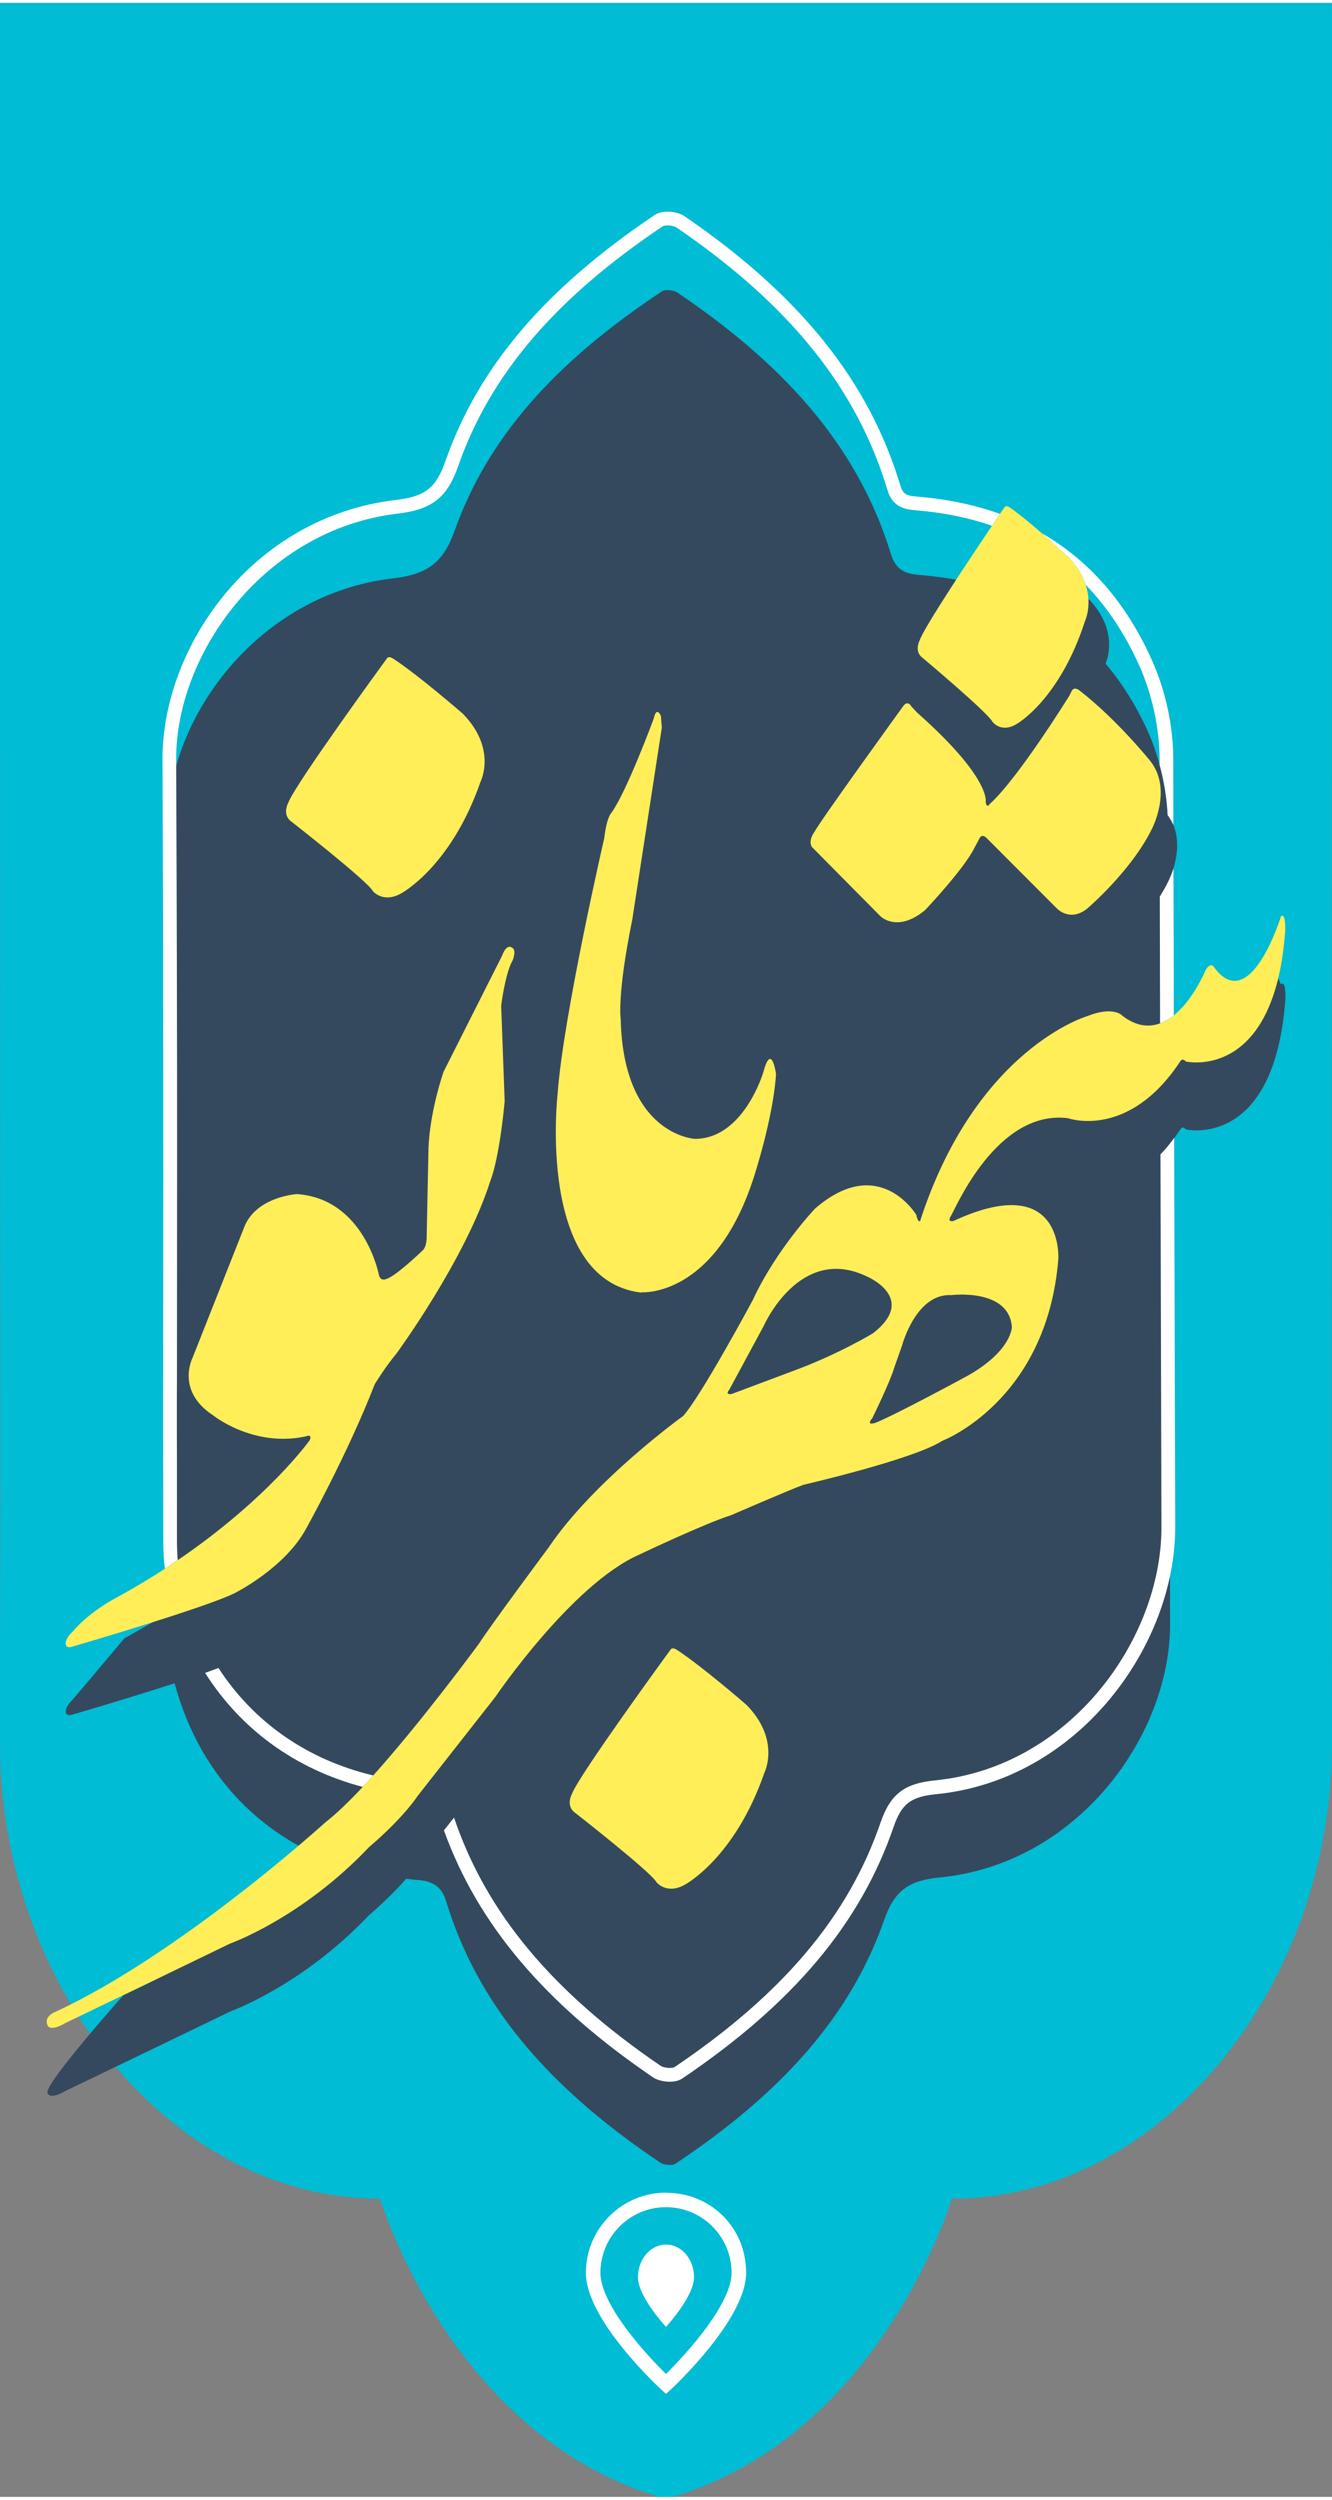
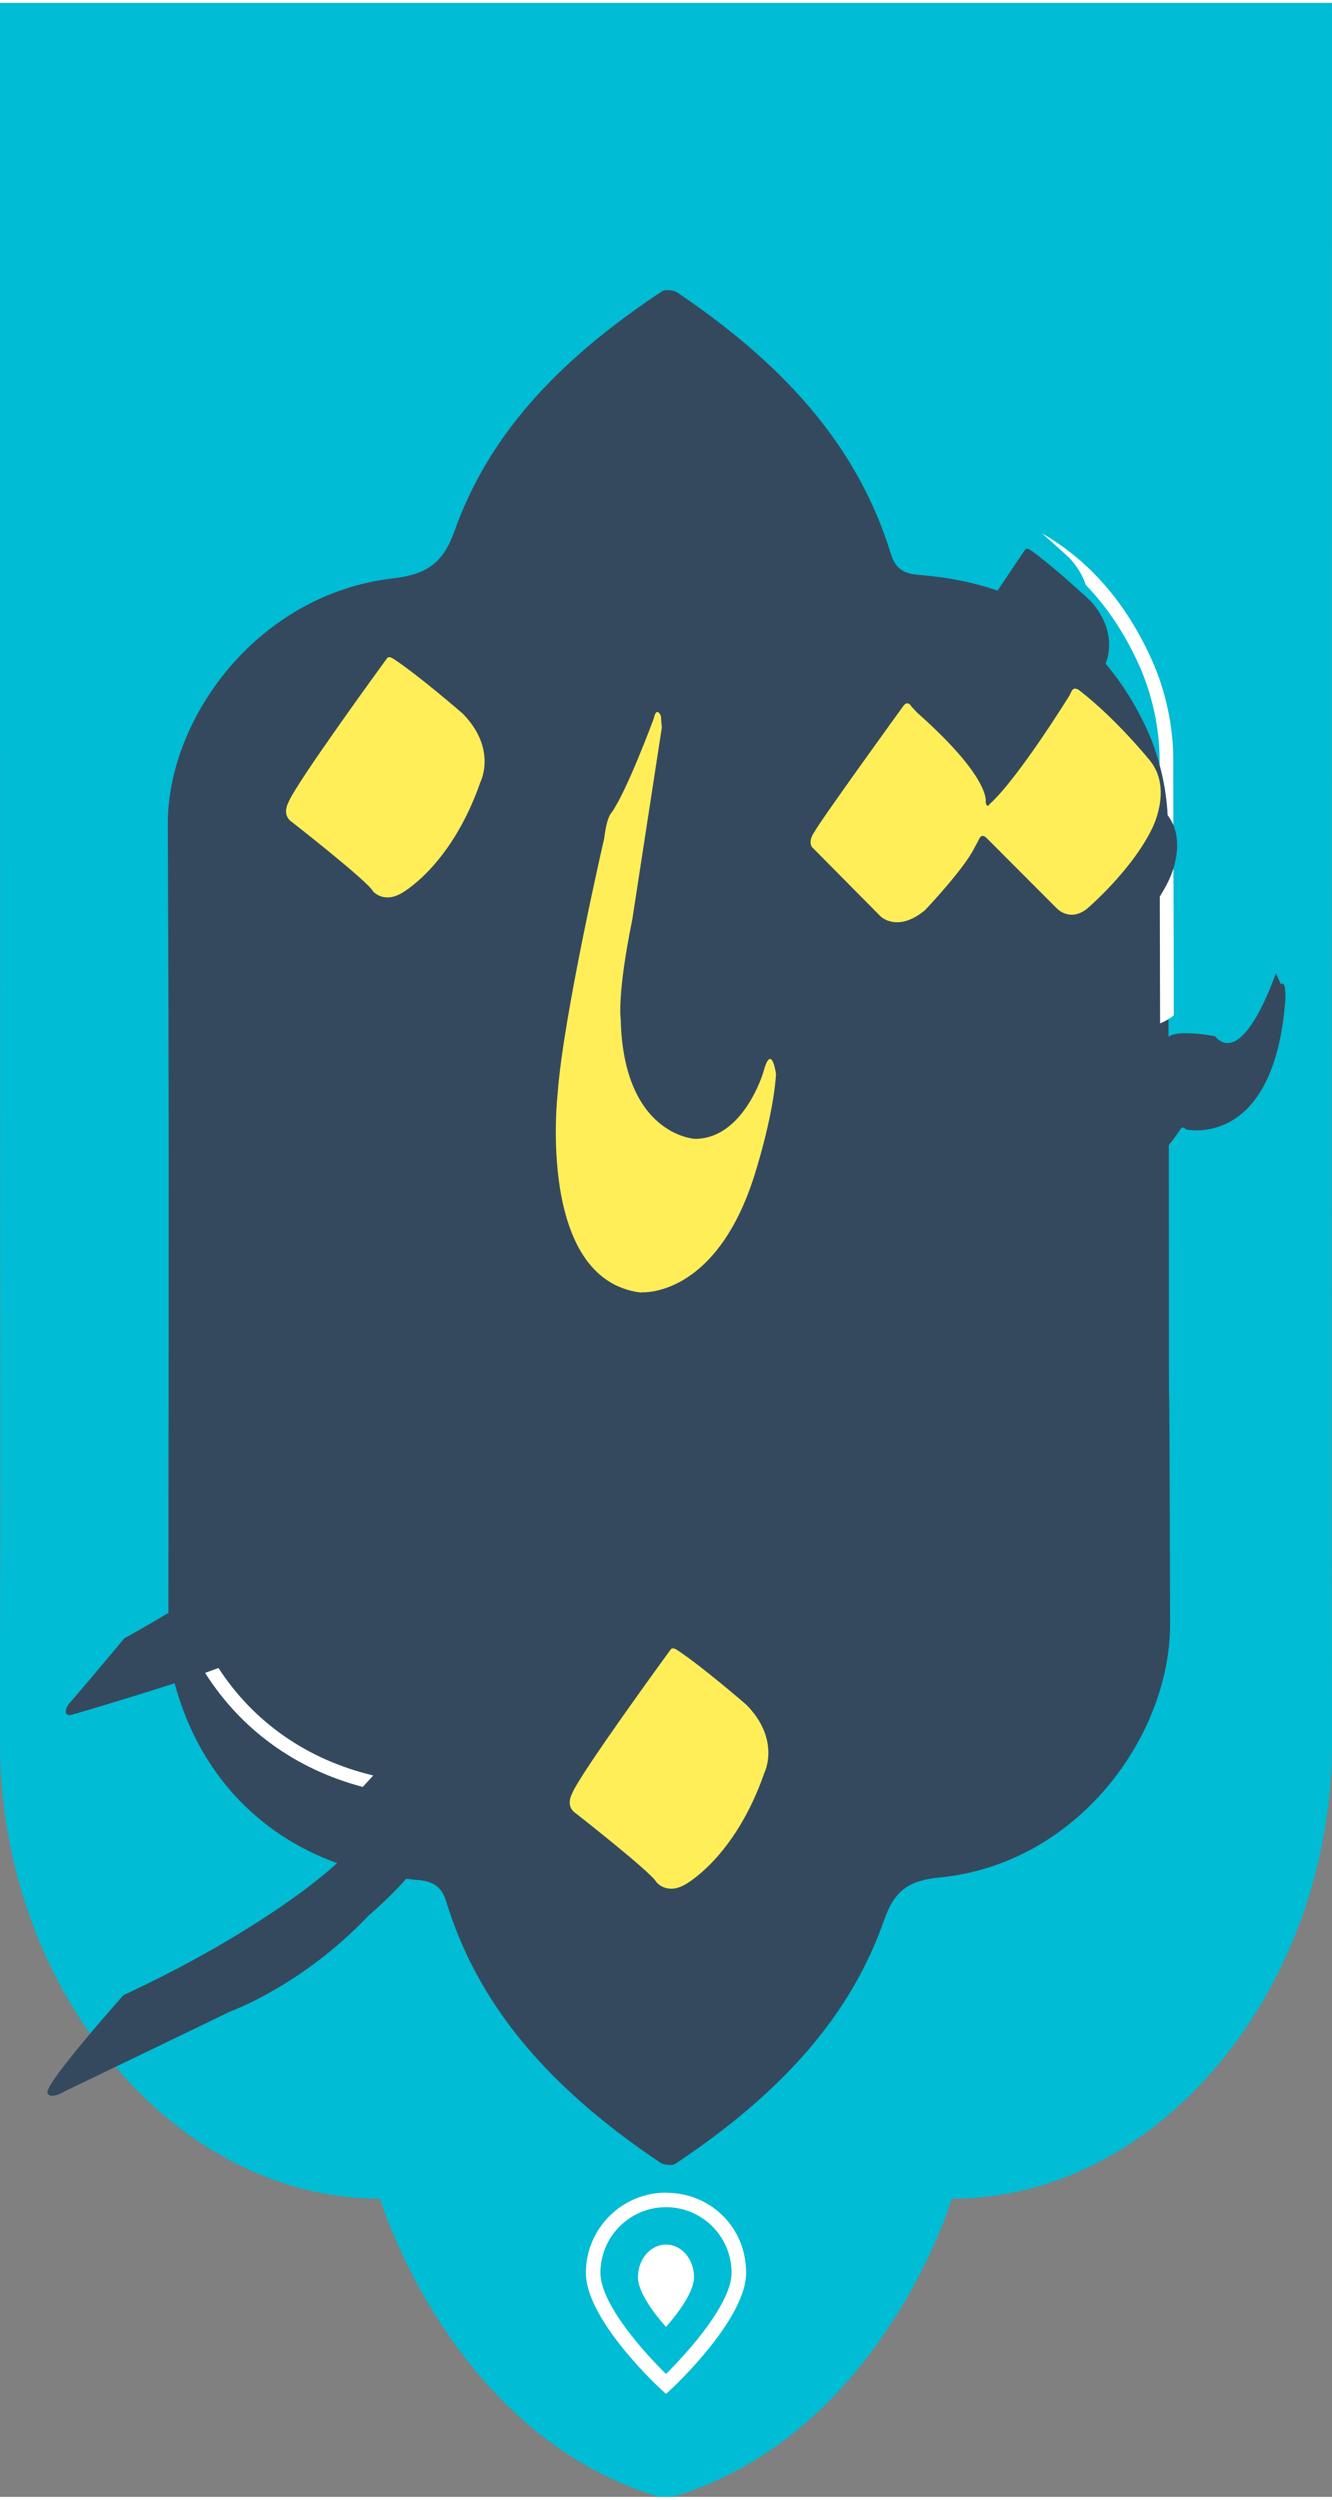
<svg xmlns="http://www.w3.org/2000/svg" id="Layer_2" data-name="Layer 2" width="137" height="257" viewBox="0 0 137.3 256.95">
  <rect x="0" y="0" width="137.3" height="256.95" fill="#808080" stroke="none" />
  <defs>
    <style>
            .cls-1 {
            fill: #fff;
            }

            .cls-2 {
            fill: #34495e;
            }

            .cls-3 {
            fill: #00bcd4;
            }

            .cls-4 {
            fill: #ffee58;
            }
        </style>
  </defs>
  <g id="Layer_2-2" data-name="Layer 2">
    <g>
      <path class="cls-3" d="m137.3,0H0c0,26.6.01,139.85.04,154-.03,15.15-.04,11.02-.04,25.32,0,12.44,4.37,24.16,11.46,32.78,7.09,8.61,16.88,14.12,27.72,14.13,0,0,7.25,24.28,28.76,30.72.06,0,.11,0,.16-.01h.33c.36,0,.26-.02.92.01,21.51-6.44,28.76-30.72,28.76-30.72,10.84-.01,20.63-5.52,27.72-14.13,7.09-8.62,11.47-20.34,11.47-32.78,0-14.3-.02-10.17-.05-25.32.03-14.15.05-127.4.05-154Z" />
      <path class="cls-2" d="m132.04,101.1l-.53-1.14s-3.3,9.89-6.29,6.49c0,0-3.82-.73-4.77.07,0-8.06-.02,2.47-.05-15.96.07-.14.32-.64.56-1.39h0c.35-1.18.64-2.89-.01-4.48-.15-.34-.35-.68-.59-1.02-.14-2.95-.89-6.09-2.1-8.75-1.19-2.6-2.62-4.87-4.3-6.85,0,0,0-.01,0-.02,0,0,1.49-3.11-1.57-6.46,0,0-3.97-3.7-6.16-5.21,0,0-.38-.29-.55-.07l-.24.35s-1.15,1.69-2.61,3.88c-2.41-.82-5.03-1.36-7.86-1.59-1.13-.09-2.53-.21-3.11-2.1-3.2-10.47-10.22-19.06-22.08-27.04-.38-.25-1.27-.28-1.48-.14-11.27,7.43-18.08,15.28-21.44,24.71-1.16,3.25-2.75,4.48-6.33,4.9-13.92,1.6-23.23,14.34-23.23,25.26,0,.03,0,.05,0,.08.12,28.45.1,40.89.08,68.87,0,10.99-.01-42.25-.01-31.26v34.58c0,4.65,0,7.48,0,9.05-1.41.85-2.92,1.73-4.55,2.63,0,0-3.43,4.1-5.33,6.32,0,0-.94.85-.66,1.44,0,0,.1.24.56.12,0,0,5.72-1.66,10.61-3.25,2.42,9,8.43,15.54,16.75,18.53-.73.66-1.41,1.24-2,1.69,0,0-7.02,5.89-20.02,11.91,0,0-8.2,9.19-7.83,10.08,0,0,.14.79,1.88-.22,0,0,14.66-7.05,16.92-8.16,0,0,7.41-2.62,14.35-9.95,0,0,2.06-1.71,3.82-3.74.33.04.66.09,1,.11,1.27.1,2.55.35,3.1,2.15,3.17,10.44,10.2,19.02,22.12,27.01.35.24,1.25.29,1.48.13,11.35-7.55,18.21-15.55,21.58-25.18,1.03-2.94,2.47-4.04,5.7-4.35,14.22-1.38,23.76-14.58,23.76-26.07v-.05c-.11-44.88-.12-2.47-.13-46.59,0-.97,0-1.88,0-2.75.4-.49.8-1.03,1.2-1.63,0,0,.2-.4.57.02,0,0,9.14,2.12,10.25-13.49,0,0,.07-1.89-.44-1.47ZM17.36,165.86c0-4.49,0-15.76.01,0,0,0,0,0-.01,0Z" />
      <path class="cls-1" d="m38.47,182.62c-.36.41-.73.8-1.08,1.18-6.93-1.83-12.55-5.92-16.25-11.75.5-.18.96-.35,1.38-.5,3.63,5.59,9.15,9.45,15.95,11.07Z" />
      <g>
-         <path class="cls-1" d="m68.31,23.01c.21-.14,1.08-.12,1.45.14,11.67,7.98,18.57,16.57,21.72,27.04.57,1.88,1.95,2,3.06,2.09,2.78.24,5.35.76,7.71,1.58.35-.52.64-.95.82-1.22-2.57-.93-5.37-1.51-8.41-1.77-1.14-.1-1.55-.18-1.83-1.09-3.25-10.8-10.32-19.63-22.27-27.81-.73-.5-2.25-.67-3.04-.15-11.35,7.62-18.22,15.69-21.62,25.42-.95,2.72-2.09,3.61-5.06,3.96-14.9,1.74-24.09,15.18-24.09,26.67v.09c.03,7.54.05,13.71.06,19.24v49.61c0,31.49,0-19.89.02,11.6,0,1.13.05,2.07.17,2.91.45-.3.89-.59,1.32-.88-.05-.6-.08-1.27-.08-2.03,0-8.03,0-10.67-.01-10.67v-7.42c0,1.38,0,2.46.01,3.17.01-19.82.03-30.17-.01-44.63-.01-5.81-.04-12.28-.07-20.29v-.7c0-10.92,9.16-23.66,22.85-25.26,3.51-.41,5.09-1.65,6.22-4.9,3.3-9.42,10-17.27,21.08-24.7Zm-51.48,120.47c-.01-4.67-.01-24.98-.01-41.33.03,12.83.02,23.05.01,41.33Z" />
        <path class="cls-1" d="m111.92,59.96h0c2.21,2.28,4.05,5.05,5.51,8.3,1.33,2.96,2.1,6.5,2.1,9.72v.52c.47,1.7.75,3.47.83,5.17.24.34.44.68.59,1.02,0-2.09-.01-4.31-.01-6.71,0-3.47-.79-7.13-2.22-10.31-2.63-5.85-6.41-10.21-11.33-13.04,1.55,1.35,2.88,2.59,2.88,2.59.87.95,1.37,1.89,1.65,2.74Z" />
        <path class="cls-1" d="m119.55,92.08c.01,4.97.02,9.12.03,13.05.5-.19.97-.47,1.41-.82,0-4.44-.01-9.2-.03-15.14-.28.88-.59,1.45-.59,1.45-.25.5-.53.98-.82,1.46Z" />
-         <path class="cls-1" d="m121.03,116.94c-.46.64-.94,1.2-1.41,1.69.02,8.85.05,19.79.1,38.39v.05c0,11.48-9.37,24.68-23.36,26.06-3.17.32-4.59,1.42-5.6,4.36-3.31,9.63-10.05,17.63-21.22,25.17-.23.16-1.11.11-1.45-.13-11.18-7.62-17.98-15.78-21.29-25.57l-1.04,1.32c3.51,9.72,10.41,17.85,21.53,25.43.73.5,2.25.67,3.04.13,11.44-7.73,18.35-15.95,21.77-25.89.83-2.41,1.77-3.14,4.4-3.4,14.75-1.46,24.64-15.37,24.64-27.48v-.06c-.05-19.79-.08-30.92-.11-40.07Z" />
        <path class="cls-1" d="m68.65,225.6c-4.55,0-8.26,3.71-8.26,8.26,0,4.83,7.44,11.72,7.75,12.01l.51.47.51-.47c.32-.29,7.75-7.25,7.75-12s-3.71-8.26-8.26-8.26Zm0,18.68c-2.27-2.21-6.76-7.22-6.76-10.42,0-3.73,3.03-6.76,6.76-6.76s6.76,3.03,6.76,6.76c0,3.15-4.49,8.19-6.76,10.42Z" />
        <path class="cls-1" d="m68.65,230.95c-1.59,0-2.89,1.5-2.89,3.36,0,2.04,2.89,5.12,2.89,5.12,0,0,2.89-3.12,2.89-5.12,0-1.85-1.29-3.36-2.89-3.36Z" />
      </g>
      <g>
-         <path class="cls-4" d="m132.04,94.1s-3.13,10.18-6.82,5.35c0,0-.37-.83-.97.24,0,0-1.22,2.98-3.26,4.62-.44.35-.91.63-1.41.82-1.14.42-2.44.32-3.87-.77,0,0-.87-1.07-3.62.02,0,0-11.48,3.31-17.26,21.15,0,0-.24.09-.38-.67,0,0-3.82-6.39-10.44-.64,0,0-4,4.2-6.42,9.43,0,0-5.31,9.87-7.17,11.93,0,0-9.2,6.62-13.87,13.55,0,0-5.99,8.05-7.18,9.91,0,0-5.77,7.87-10.9,13.58-.36.41-.73.8-1.08,1.18-1.41,1.51-2.74,2.79-3.83,3.63,0,0-14.9,13.55-27.9,19.57,0,0-1.15.44-.77,1.33,0,0,.14.79,1.88-.22,0,0,14.66-7.05,16.92-8.16,0,0,7.41-2.62,14.35-9.95,0,0,3.25-2.69,5.07-5.35l7.93-10.1s7.88-11.61,14.82-14.67c0,0,6.74-3.21,9.51-4.08,0,0,6.06-2.63,7.45-3.13,0,0,11.33-2.61,14.29-4.52,0,0,10.8-4.08,11.98-18.74,0,0,.6-9.2-10.81-3.92,0,0-.71.19-.25-.54.46-.73,4.72-10.96,12.05-10.05,0,0,6.23,2.26,11.58-5.86,0,0,.2-.4.57.02,0,0,9.14,2.12,10.25-13.49,0,0,.07-1.89-.44-1.47Zm-50.17,46.8l-6.46,2.42s-.73.13-.24-.44l3.57-6.61s3.68-8.37,10.58-5.08c0,0,5.35,2.22.67,5.87,0,0-3.52,2.14-8.12,3.84Zm16.17-7.77s5.98-.75,6.26,3.29c0,0,0,2.46-4.6,5.04,0,0-7.37,4-9.47,4.83,0,0-1.03.36-.32-.47,0,0,1.87-3.81,2.26-5.2l.8-2.26s1.42-5.42,5.07-5.23Z" />
        <path class="cls-4" d="m66.08,132.84s7.53.63,11.57-11.69c0,0,2.06-6.23,2.34-10.8,0,0-.46-3.37-1.31-.18,0,0-2.02,6.86-7.05,6.86,0,0-7.37-.36-7.65-12.32,0,0-.4-2.45,1.19-10.25l3.05-19.81-.1-1.2s-.44-1.07-.73.27c0,0-2.77,7.5-4.36,9.71,0,0-.48.37-.75,2.64,0,0-4.24,18.38-4.8,26.31,0,0-2.22,19.18,8.6,20.49Z" />
-         <path class="cls-4" d="m7.38,169.37s13.69-3.99,16.8-5.53c0,0,5.19-2.58,7.39-6.68,0,0,4.28-7.69,7.06-14.86,0,0,1.14-1.86,2.25-3.17,0,0,7.1-9.67,9.67-17.79,0,0,.88-1.99,1.47-8.17l-.36-9.86s.4-3.3,1.18-4.67c0,0,.47-1.1-.1-1.33,0,0-.52-.43-1,.88l-6.02,11.93s-1.39,3.96-1.55,7.81l-.19,9.22s.03,1-.44,1.4c0,0-2.74,2.64-3.72,2.92,0,0-.6.29-.76-.41,0,0-1.48-7.84-8.44-8.34,0,0-4.34.24-5.51,3.57l-5.27,13.32s-1.74,3.38,2.12,5.9c0,0,4.1,3.33,9.53,2.18,0,0,.74-.33.44.38,0,0-4.23,5.98-13.61,12.37-.43.29-.87.58-1.32.88-1.5.97-3.11,1.94-4.85,2.9,0,0-2.77,1.36-4.67,3.58,0,0-.94.85-.66,1.45,0,0,.1.24.56.12Z" />
        <path class="cls-4" d="m90.74,94.08s1.72,1.78,4.62-.62c0,0,4-4.22,5.07-6.39l.53-.99s.19-.52.69-.09l7.31,7.32s1.34,1.41,3.1,0c0,0,4.47-3.8,6.62-8.1,0,0,2.25-4.14-.12-7.12,0,0-3.43-4.27-7.27-7.24,0,0-.52-.47-.8,0l-.25.5s-5.27,8.52-8.21,11.17c0,0-.32.54-.43-.21,0,0,.58-2.42-7.04-9.17l-.61-.65s-.33-.67-.8-.11c0,0-8.45,11.66-9.2,13.02,0,0-.67.86-.27,1.55l7.06,7.13Z" />
-         <path class="cls-4" d="m102.3,74.06s.89,1.21,2.51.22c0,0,4.42-2.49,7.03-10.6,0,0,.76-1.59.08-3.71h0c-.28-.86-.78-1.8-1.65-2.75,0,0-1.33-1.24-2.88-2.59h-.01c-1.12-.98-2.35-1.99-3.26-2.63,0,0-.39-.29-.55-.07l-.25.35s-.09.13-.25.36c-.18.27-.47.7-.82,1.22-2.19,3.25-7,10.47-7.45,11.8,0,0-.54,1,.14,1.68,0,0,6.86,5.74,7.36,6.72Z" />
        <path class="cls-4" d="m69.79,169.69s-.45-.32-.64-.07l-.28.38s-9.23,12.64-9.91,14.51c0,0-.62,1.09.16,1.83,0,0,7.98,6.22,8.56,7.29,0,0,1.04,1.3,2.92.24,0,0,5.13-2.71,8.18-11.5,0,0,1.73-3.37-1.82-7.01,0,0-4.62-4.01-7.16-5.66Z" />
        <path class="cls-4" d="m38.43,91.5s1.04,1.3,2.92.24c0,0,5.13-2.71,8.18-11.5,0,0,1.73-3.37-1.82-7.01,0,0-4.62-4.01-7.16-5.66,0,0-.45-.32-.64-.07l-.28.38s-9.23,12.64-9.91,14.51c0,0-.62,1.09.16,1.83,0,0,7.98,6.22,8.56,7.29Z" />
      </g>
    </g>
  </g>
</svg>